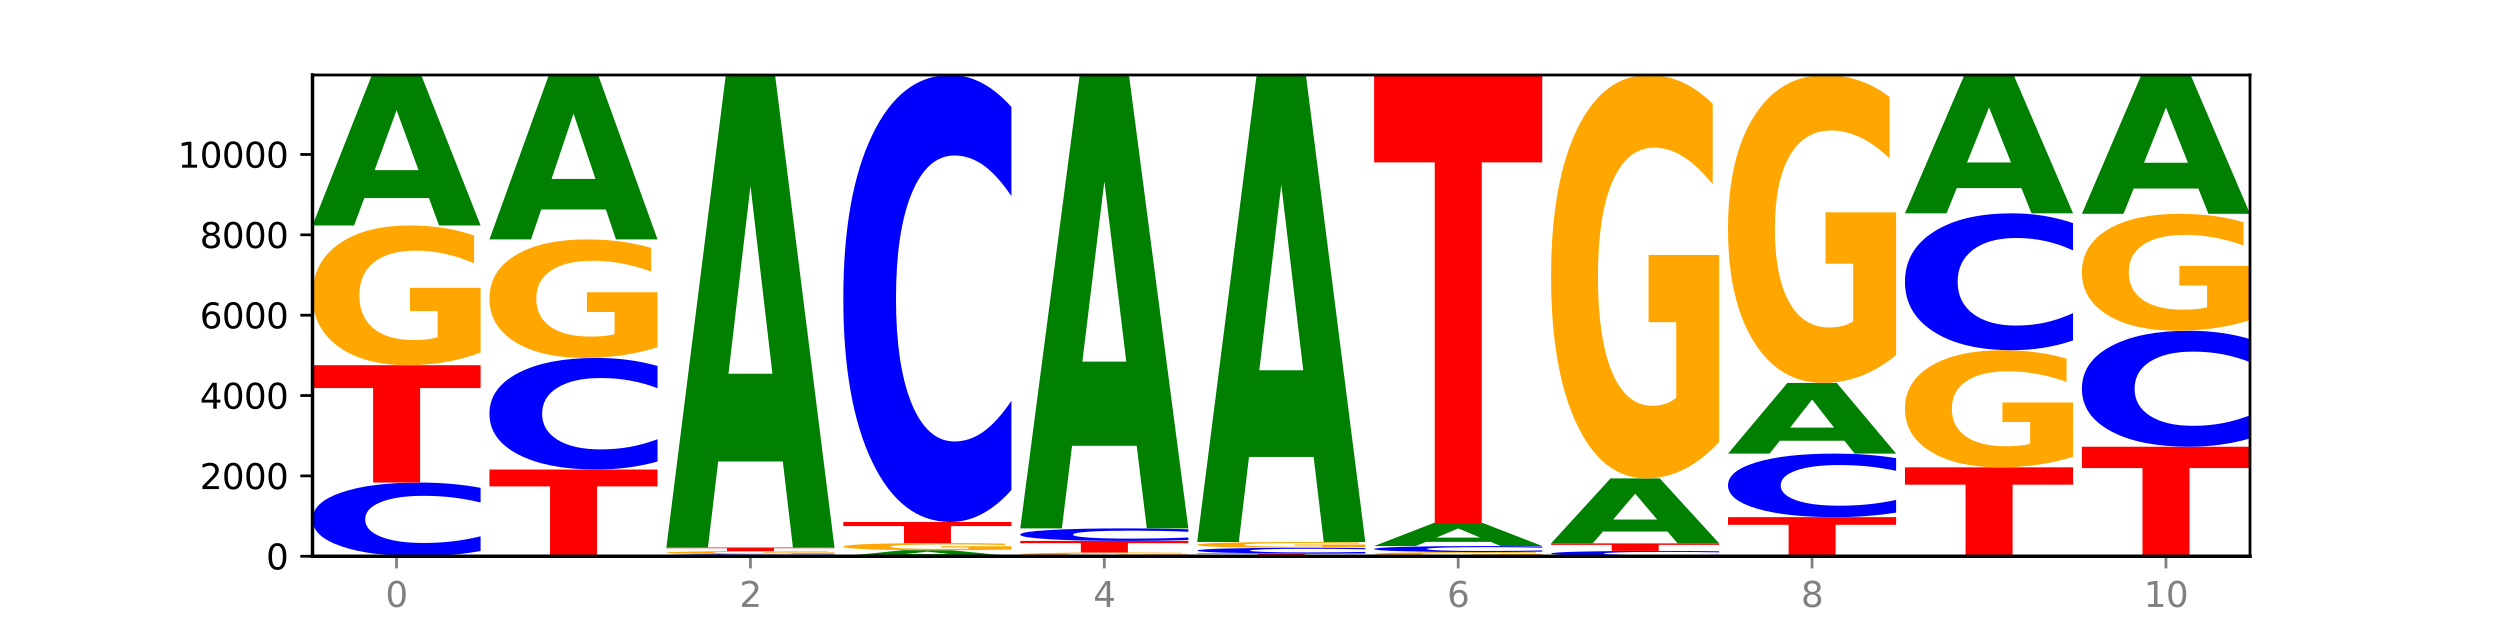
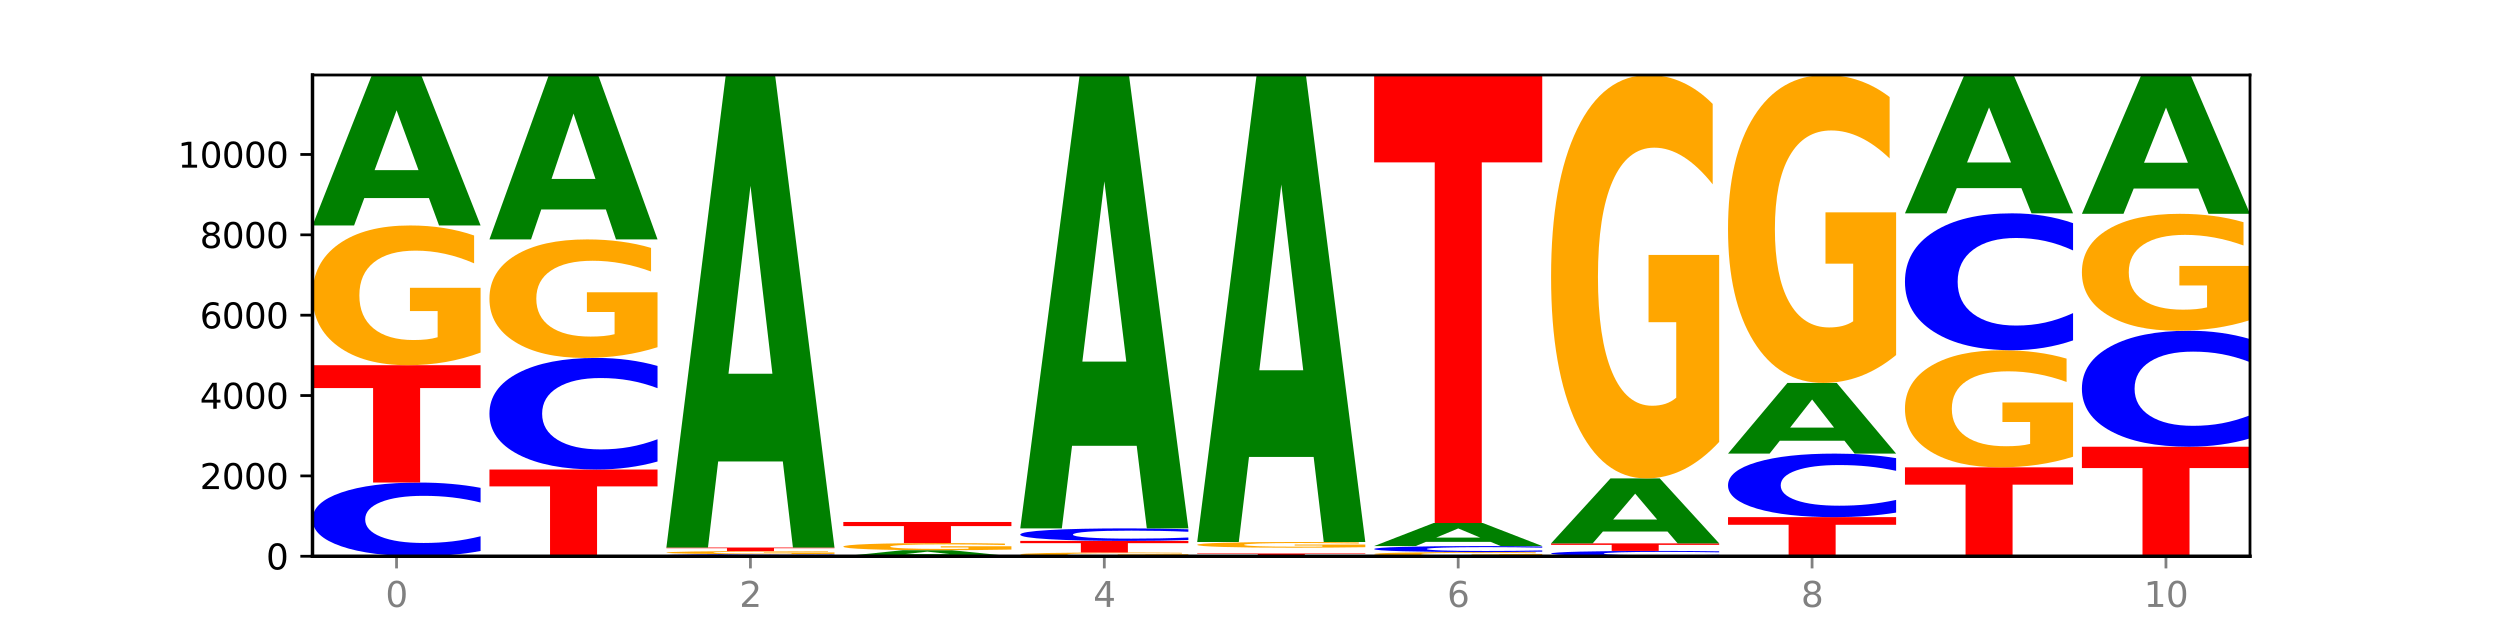
<svg xmlns="http://www.w3.org/2000/svg" xmlns:xlink="http://www.w3.org/1999/xlink" width="720pt" height="180pt" viewBox="0 0 720 180" version="1.1">
  <defs>
    <style type="text/css">*{stroke-linejoin: round; stroke-linecap: butt}</style>
  </defs>
  <g id="figure_1">
    <g id="patch_1">
      <path d="M 0 180  L 720 180  L 720 0  L 0 0  z " style="fill: #ffffff" />
    </g>
    <g id="axes_1">
      <g id="patch_2">
        <path d="M 90 160.2  L 648 160.2  L 648 21.6  L 90 21.6  z " style="fill: #ffffff" />
      </g>
      <g id="line2d_1">
        <path d="M 90 160.2  L 648 160.2  " clip-path="url(#pca4b7937a7)" style="fill: none; stroke: #000000; stroke-width: 0.5; stroke-linecap: square" />
      </g>
      <g id="patch_3">
        <path d="M 138.411 158.679  Q 134.361 159.433 129.983 159.814  Q 125.604 160.2 120.835 160.2  Q 106.613 160.2 98.306 157.342  Q 90 154.484 90 149.596  Q 90 144.69 98.306 141.837  Q 106.613 138.978 120.835 138.978  Q 125.604 138.978 129.983 139.364  Q 134.361 139.746 138.411 140.5  L 138.411 144.73  Q 134.325 143.73 130.361 143.266  Q 126.397 142.801 122.018 142.801  Q 114.163 142.801 109.662 144.611  Q 105.173 146.418 105.173 149.596  Q 105.173 152.761 109.662 154.571  Q 114.163 156.377 122.018 156.377  Q 126.397 156.377 130.361 155.913  Q 134.325 155.444 138.411 154.444  L 138.411 158.679  z " clip-path="url(#pca4b7937a7)" style="fill: #0000ff" />
      </g>
      <g id="patch_4">
        <path d="M 90 105.179  L 138.411 105.179  L 138.411 111.771  L 120.994 111.771  L 120.994 138.978  L 107.45 138.978  L 107.45 111.771  L 90 111.771  L 90 105.179  z " clip-path="url(#pca4b7937a7)" style="fill: #ff0000" />
      </g>
      <g id="patch_5">
        <path d="M 138.411 101.538  Q 133.529 103.358 128.277 104.273  Q 123.026 105.179 117.428 105.179  Q 104.777 105.179 97.389 99.759  Q 90 94.338 90 85.069  Q 90 75.692 97.519 70.313  Q 105.048 64.934 118.144 64.934  Q 123.189 64.934 127.811 65.666  Q 132.444 66.389 136.545 67.819  L 136.545 75.841  Q 132.313 74.004 128.126 73.098  Q 123.938 72.183 119.728 72.183  Q 111.938 72.183 107.717 75.525  Q 103.497 78.859 103.497 85.069  Q 103.497 91.221 107.566 94.579  Q 111.634 97.93 119.12 97.93  Q 121.16 97.93 122.907 97.738  Q 124.654 97.539 126.042 97.123  L 126.042 89.591  L 118.068 89.591  L 118.068 82.883  L 138.411 82.883  L 138.411 101.538  z " clip-path="url(#pca4b7937a7)" style="fill: #ffa600" />
      </g>
      <g id="patch_6">
        <path d="M 123.534 57.04  L 104.916 57.04  L 101.977 64.934  L 90 64.934  L 107.104 21.6  L 121.307 21.6  L 138.411 64.934  L 126.444 64.934  L 123.534 57.04  z M 107.886 48.997  L 120.535 48.997  L 114.22 31.76  L 107.886 48.997  z " clip-path="url(#pca4b7937a7)" style="fill: #008000" />
      </g>
      <g id="patch_7">
        <path d="M 140.959 135.218  L 189.37 135.218  L 189.37 140.09  L 171.953 140.09  L 171.953 160.2  L 158.409 160.2  L 158.409 140.09  L 140.959 140.09  L 140.959 135.218  z " clip-path="url(#pca4b7937a7)" style="fill: #ff0000" />
      </g>
      <g id="patch_8">
        <path d="M 189.37 132.914  Q 185.32 134.056 180.942 134.634  Q 176.563 135.218 171.794 135.218  Q 157.572 135.218 149.265 130.89  Q 140.959 126.562 140.959 119.161  Q 140.959 111.733 149.265 107.412  Q 157.572 103.084 171.794 103.084  Q 176.563 103.084 180.942 103.669  Q 185.32 104.246 189.37 105.388  L 189.37 111.793  Q 185.284 110.28 181.32 109.576  Q 177.356 108.873 172.977 108.873  Q 165.122 108.873 160.621 111.614  Q 156.132 114.349 156.132 119.161  Q 156.132 123.954 160.621 126.695  Q 165.122 129.43 172.977 129.43  Q 177.356 129.43 181.32 128.726  Q 185.284 128.016 189.37 126.502  L 189.37 132.914  z " clip-path="url(#pca4b7937a7)" style="fill: #0000ff" />
      </g>
      <g id="patch_9">
        <path d="M 189.37 99.996  Q 184.488 101.54 179.236 102.316  Q 173.985 103.084 168.387 103.084  Q 155.736 103.084 148.347 98.487  Q 140.959 93.89 140.959 86.028  Q 140.959 78.074 148.478 73.512  Q 156.007 68.949 169.103 68.949  Q 174.148 68.949 178.77 69.57  Q 183.403 70.183 187.504 71.396  L 187.504 78.201  Q 183.272 76.642 179.084 75.874  Q 174.896 75.098 170.687 75.098  Q 162.897 75.098 158.676 77.933  Q 154.456 80.76 154.456 86.028  Q 154.456 91.245 158.524 94.094  Q 162.593 96.936 170.079 96.936  Q 172.119 96.936 173.866 96.774  Q 175.613 96.604 177.001 96.252  L 177.001 89.863  L 169.027 89.863  L 169.027 84.173  L 189.37 84.173  L 189.37 99.996  z " clip-path="url(#pca4b7937a7)" style="fill: #ffa600" />
      </g>
      <g id="patch_10">
        <path d="M 174.493 60.324  L 155.875 60.324  L 152.935 68.949  L 140.959 68.949  L 158.063 21.6  L 172.266 21.6  L 189.37 68.949  L 177.403 68.949  L 174.493 60.324  z M 158.845 51.536  L 171.494 51.536  L 165.179 32.702  L 158.845 51.536  z " clip-path="url(#pca4b7937a7)" style="fill: #008000" />
      </g>
      <g id="patch_11">
        <path d="M 240.329 160.157  Q 236.279 160.178 231.9 160.189  Q 227.522 160.2 222.753 160.2  Q 208.53 160.2 200.224 160.119  Q 191.918 160.038 191.918 159.899  Q 191.918 159.76 200.224 159.679  Q 208.53 159.598 222.753 159.598  Q 227.522 159.598 231.9 159.609  Q 236.279 159.62 240.329 159.641  L 240.329 159.761  Q 236.243 159.733 232.279 159.72  Q 228.314 159.707 223.936 159.707  Q 216.081 159.707 211.58 159.758  Q 207.091 159.809 207.091 159.899  Q 207.091 159.989 211.58 160.04  Q 216.081 160.092 223.936 160.092  Q 228.314 160.092 232.279 160.078  Q 236.243 160.065 240.329 160.037  L 240.329 160.157  z " clip-path="url(#pca4b7937a7)" style="fill: #0000ff" />
      </g>
      <g id="patch_12">
        <path d="M 240.329 159.519  Q 235.446 159.559 230.195 159.578  Q 224.944 159.598 219.346 159.598  Q 206.695 159.598 199.306 159.48  Q 191.918 159.361 191.918 159.159  Q 191.918 158.954 199.437 158.836  Q 206.966 158.719 220.062 158.719  Q 225.107 158.719 229.729 158.735  Q 234.361 158.751 238.463 158.782  L 238.463 158.957  Q 234.231 158.917 230.043 158.897  Q 225.855 158.877 221.646 158.877  Q 213.856 158.877 209.635 158.95  Q 205.415 159.023 205.415 159.159  Q 205.415 159.293 209.483 159.367  Q 213.552 159.44 221.038 159.44  Q 223.078 159.44 224.825 159.436  Q 226.571 159.431 227.96 159.422  L 227.96 159.258  L 219.986 159.258  L 219.986 159.111  L 240.329 159.111  L 240.329 159.519  z " clip-path="url(#pca4b7937a7)" style="fill: #ffa600" />
      </g>
      <g id="patch_13">
        <path d="M 191.918 157.689  L 240.329 157.689  L 240.329 157.89  L 222.912 157.89  L 222.912 158.719  L 209.368 158.719  L 209.368 157.89  L 191.918 157.89  L 191.918 157.689  z " clip-path="url(#pca4b7937a7)" style="fill: #ff0000" />
      </g>
      <g id="patch_14">
        <path d="M 225.452 132.898  L 206.834 132.898  L 203.894 157.689  L 191.918 157.689  L 209.021 21.6  L 223.225 21.6  L 240.329 157.689  L 228.362 157.689  L 225.452 132.898  z M 209.803 107.64  L 222.453 107.64  L 216.138 53.508  L 209.803 107.64  z " clip-path="url(#pca4b7937a7)" style="fill: #008000" />
      </g>
      <g id="patch_15">
        <path d="M 276.411 159.884  L 257.793 159.884  L 254.853 160.2  L 242.877 160.2  L 259.98 158.464  L 274.184 158.464  L 291.288 160.2  L 279.321 160.2  L 276.411 159.884  z M 260.762 159.562  L 273.412 159.562  L 267.097 158.871  L 260.762 159.562  z " clip-path="url(#pca4b7937a7)" style="fill: #008000" />
      </g>
      <g id="patch_16">
        <path d="M 291.288 158.278  Q 286.405 158.371 281.154 158.418  Q 275.903 158.464 270.305 158.464  Q 257.654 158.464 250.265 158.187  Q 242.877 157.91 242.877 157.435  Q 242.877 156.955 250.395 156.68  Q 257.925 156.405 271.021 156.405  Q 276.066 156.405 280.688 156.442  Q 285.32 156.479 289.422 156.552  L 289.422 156.963  Q 285.19 156.869 281.002 156.822  Q 276.814 156.776 272.605 156.776  Q 264.815 156.776 260.594 156.947  Q 256.374 157.117 256.374 157.435  Q 256.374 157.75 260.442 157.922  Q 264.511 158.093 271.997 158.093  Q 274.037 158.093 275.784 158.084  Q 277.53 158.073 278.919 158.052  L 278.919 157.667  L 270.945 157.667  L 270.945 157.323  L 291.288 157.323  L 291.288 158.278  z " clip-path="url(#pca4b7937a7)" style="fill: #ffa600" />
      </g>
      <g id="patch_17">
        <path d="M 242.877 150.33  L 291.288 150.33  L 291.288 151.515  L 273.871 151.515  L 273.871 156.405  L 260.327 156.405  L 260.327 151.515  L 242.877 151.515  L 242.877 150.33  z " clip-path="url(#pca4b7937a7)" style="fill: #ff0000" />
      </g>
      <g id="patch_18">
-         <path d="M 291.288 141.102  Q 287.238 145.676 282.859 147.99  Q 278.481 150.33 273.711 150.33  Q 259.489 150.33 251.183 132.992  Q 242.877 115.654 242.877 86.005  Q 242.877 56.249 251.183 38.938  Q 259.489 21.6 273.711 21.6  Q 278.481 21.6 282.859 23.94  Q 287.238 26.254 291.288 30.827  L 291.288 56.488  Q 287.202 50.425 283.237 47.607  Q 279.273 44.788 274.895 44.788  Q 267.04 44.788 262.539 55.77  Q 258.05 66.726 258.05 86.005  Q 258.05 105.204 262.539 116.186  Q 267.04 127.142 274.895 127.142  Q 279.273 127.142 283.237 124.323  Q 287.202 121.478 291.288 115.415  L 291.288 141.102  z " clip-path="url(#pca4b7937a7)" style="fill: #0000ff" />
-       </g>
+         </g>
      <g id="patch_19">
        <path d="M 342.247 160.103  Q 337.364 160.151 332.113 160.176  Q 326.862 160.2 321.263 160.2  Q 308.613 160.2 301.224 160.055  Q 293.836 159.91 293.836 159.662  Q 293.836 159.412 301.354 159.268  Q 308.884 159.124 321.98 159.124  Q 327.025 159.124 331.647 159.143  Q 336.279 159.163 340.38 159.201  L 340.38 159.416  Q 336.149 159.366 331.961 159.342  Q 327.773 159.318 323.564 159.318  Q 315.774 159.318 311.553 159.407  Q 307.333 159.496 307.333 159.662  Q 307.333 159.827 311.401 159.917  Q 315.47 160.006 322.956 160.006  Q 324.996 160.006 326.742 160.001  Q 328.489 159.996 329.878 159.985  L 329.878 159.783  L 321.904 159.783  L 321.904 159.604  L 342.247 159.604  L 342.247 160.103  z " clip-path="url(#pca4b7937a7)" style="fill: #ffa600" />
      </g>
      <g id="patch_20">
        <path d="M 293.836 155.78  L 342.247 155.78  L 342.247 156.432  L 324.83 156.432  L 324.83 159.124  L 311.286 159.124  L 311.286 156.432  L 293.836 156.432  L 293.836 155.78  z " clip-path="url(#pca4b7937a7)" style="fill: #ff0000" />
      </g>
      <g id="patch_21">
        <path d="M 342.247 155.521  Q 338.197 155.649 333.818 155.714  Q 329.439 155.78 324.67 155.78  Q 310.448 155.78 302.142 155.294  Q 293.836 154.807 293.836 153.976  Q 293.836 153.141 302.142 152.656  Q 310.448 152.17 324.67 152.17  Q 329.439 152.17 333.818 152.235  Q 338.197 152.3 342.247 152.428  L 342.247 153.148  Q 338.16 152.978 334.196 152.899  Q 330.232 152.82 325.853 152.82  Q 317.998 152.82 313.498 153.128  Q 309.009 153.435 309.009 153.976  Q 309.009 154.514 313.498 154.822  Q 317.998 155.129 325.853 155.129  Q 330.232 155.129 334.196 155.05  Q 338.16 154.971 342.247 154.801  L 342.247 155.521  z " clip-path="url(#pca4b7937a7)" style="fill: #0000ff" />
      </g>
      <g id="patch_22">
        <path d="M 327.37 128.384  L 308.752 128.384  L 305.812 152.17  L 293.836 152.17  L 310.939 21.6  L 325.143 21.6  L 342.247 152.17  L 330.28 152.17  L 327.37 128.384  z M 311.721 104.15  L 324.371 104.15  L 318.056 52.214  L 311.721 104.15  z " clip-path="url(#pca4b7937a7)" style="fill: #008000" />
      </g>
      <g id="patch_23">
        <path d="M 344.795 159.402  L 393.205 159.402  L 393.205 159.557  L 375.789 159.557  L 375.789 160.2  L 362.245 160.2  L 362.245 159.557  L 344.795 159.557  L 344.795 159.402  z " clip-path="url(#pca4b7937a7)" style="fill: #ff0000" />
      </g>
      <g id="patch_24">
-         <path d="M 393.205 159.283  Q 389.156 159.342 384.777 159.372  Q 380.398 159.402 375.629 159.402  Q 361.407 159.402 353.101 159.179  Q 344.795 158.956 344.795 158.575  Q 344.795 158.192 353.101 157.97  Q 361.407 157.747 375.629 157.747  Q 380.398 157.747 384.777 157.777  Q 389.156 157.807 393.205 157.866  L 393.205 158.195  Q 389.119 158.117 385.155 158.081  Q 381.191 158.045 376.812 158.045  Q 368.957 158.045 364.457 158.186  Q 359.968 158.327 359.968 158.575  Q 359.968 158.822 364.457 158.963  Q 368.957 159.104 376.812 159.104  Q 381.191 159.104 385.155 159.067  Q 389.119 159.031 393.205 158.953  L 393.205 159.283  z " clip-path="url(#pca4b7937a7)" style="fill: #0000ff" />
-       </g>
+         </g>
      <g id="patch_25">
        <path d="M 393.205 157.597  Q 388.323 157.672 383.072 157.71  Q 377.821 157.747 372.222 157.747  Q 359.572 157.747 352.183 157.524  Q 344.795 157.301 344.795 156.92  Q 344.795 156.535 352.313 156.313  Q 359.843 156.092 372.938 156.092  Q 377.983 156.092 382.605 156.122  Q 387.238 156.152 391.339 156.211  L 391.339 156.541  Q 387.108 156.465 382.92 156.428  Q 378.732 156.39 374.522 156.39  Q 366.732 156.39 362.512 156.528  Q 358.291 156.665 358.291 156.92  Q 358.291 157.173 362.36 157.311  Q 366.429 157.449 373.915 157.449  Q 375.955 157.449 377.701 157.441  Q 379.448 157.433 380.837 157.416  L 380.837 157.106  L 372.862 157.106  L 372.862 156.83  L 393.205 156.83  L 393.205 157.597  z " clip-path="url(#pca4b7937a7)" style="fill: #ffa600" />
      </g>
      <g id="patch_26">
        <path d="M 378.329 131.592  L 359.711 131.592  L 356.771 156.092  L 344.795 156.092  L 361.898 21.6  L 376.102 21.6  L 393.205 156.092  L 381.239 156.092  L 378.329 131.592  z M 362.68 106.63  L 375.33 106.63  L 369.015 53.133  L 362.68 106.63  z " clip-path="url(#pca4b7937a7)" style="fill: #008000" />
      </g>
      <g id="patch_27">
        <path d="M 444.164 160.091  Q 439.282 160.146 434.031 160.173  Q 428.78 160.2 423.181 160.2  Q 410.531 160.2 403.142 160.038  Q 395.753 159.876 395.753 159.599  Q 395.753 159.318 403.272 159.157  Q 410.802 158.997 423.897 158.997  Q 428.942 158.997 433.564 159.018  Q 438.197 159.04 442.298 159.083  L 442.298 159.323  Q 438.067 159.268 433.879 159.241  Q 429.691 159.213 425.481 159.213  Q 417.691 159.213 413.471 159.313  Q 409.25 159.413 409.25 159.599  Q 409.25 159.783 413.319 159.883  Q 417.388 159.983 424.874 159.983  Q 426.914 159.983 428.66 159.978  Q 430.407 159.972 431.796 159.959  L 431.796 159.734  L 423.821 159.734  L 423.821 159.533  L 444.164 159.533  L 444.164 160.091  z " clip-path="url(#pca4b7937a7)" style="fill: #ffa600" />
      </g>
      <g id="patch_28">
        <path d="M 444.164 158.872  Q 440.115 158.934 435.736 158.965  Q 431.357 158.997 426.588 158.997  Q 412.366 158.997 404.06 158.763  Q 395.753 158.529 395.753 158.129  Q 395.753 157.728 404.06 157.495  Q 412.366 157.261 426.588 157.261  Q 431.357 157.261 435.736 157.292  Q 440.115 157.324 444.164 157.385  L 444.164 157.731  Q 440.078 157.65 436.114 157.612  Q 432.15 157.574 427.771 157.574  Q 419.916 157.574 415.415 157.722  Q 410.927 157.869 410.927 158.129  Q 410.927 158.388 415.415 158.536  Q 419.916 158.684 427.771 158.684  Q 432.15 158.684 436.114 158.646  Q 440.078 158.608 444.164 158.526  L 444.164 158.872  z " clip-path="url(#pca4b7937a7)" style="fill: #0000ff" />
      </g>
      <g id="patch_29">
        <path d="M 429.288 156.053  L 410.67 156.053  L 407.73 157.261  L 395.753 157.261  L 412.857 150.631  L 427.061 150.631  L 444.164 157.261  L 432.198 157.261  L 429.288 156.053  z M 413.639 154.823  L 426.289 154.823  L 419.974 152.185  L 413.639 154.823  z " clip-path="url(#pca4b7937a7)" style="fill: #008000" />
      </g>
      <g id="patch_30">
        <path d="M 395.753 21.6  L 444.164 21.6  L 444.164 46.765  L 426.748 46.765  L 426.748 150.631  L 413.204 150.631  L 413.204 46.765  L 395.753 46.765  L 395.753 21.6  z " clip-path="url(#pca4b7937a7)" style="fill: #ff0000" />
      </g>
      <g id="patch_31">
        <path d="M 495.123 160.09  Q 491.074 160.144 486.695 160.172  Q 482.316 160.2 477.547 160.2  Q 463.325 160.2 455.019 159.993  Q 446.712 159.785 446.712 159.431  Q 446.712 159.075 455.019 158.868  Q 463.325 158.661 477.547 158.661  Q 482.316 158.661 486.695 158.689  Q 491.074 158.717 495.123 158.771  L 495.123 159.078  Q 491.037 159.006 487.073 158.972  Q 483.109 158.938 478.73 158.938  Q 470.875 158.938 466.374 159.07  Q 461.886 159.201 461.886 159.431  Q 461.886 159.661 466.374 159.792  Q 470.875 159.923 478.73 159.923  Q 483.109 159.923 487.073 159.889  Q 491.037 159.855 495.123 159.783  L 495.123 160.09  z " clip-path="url(#pca4b7937a7)" style="fill: #0000ff" />
      </g>
      <g id="patch_32">
        <path d="M 446.712 156.497  L 495.123 156.497  L 495.123 156.919  L 477.707 156.919  L 477.707 158.661  L 464.163 158.661  L 464.163 156.919  L 446.712 156.919  L 446.712 156.497  z " clip-path="url(#pca4b7937a7)" style="fill: #ff0000" />
      </g>
      <g id="patch_33">
        <path d="M 480.247 153.089  L 461.629 153.089  L 458.689 156.497  L 446.712 156.497  L 463.816 137.787  L 478.02 137.787  L 495.123 156.497  L 483.157 156.497  L 480.247 153.089  z M 464.598 149.616  L 477.248 149.616  L 470.933 142.173  L 464.598 149.616  z " clip-path="url(#pca4b7937a7)" style="fill: #008000" />
      </g>
      <g id="patch_34">
        <path d="M 495.123 127.274  Q 490.241 132.53 484.99 135.171  Q 479.739 137.787 474.14 137.787  Q 461.489 137.787 454.101 122.138  Q 446.712 106.49 446.712 79.729  Q 446.712 52.657 454.231 37.128  Q 461.761 21.6 474.856 21.6  Q 479.901 21.6 484.523 23.712  Q 489.156 25.8 493.257 29.928  L 493.257 53.089  Q 489.026 47.785 484.838 45.169  Q 480.65 42.528 476.44 42.528  Q 468.65 42.528 464.43 52.177  Q 460.209 61.801 460.209 79.729  Q 460.209 97.49 464.278 107.186  Q 468.346 116.858 475.833 116.858  Q 477.872 116.858 479.619 116.306  Q 481.366 115.73 482.755 114.53  L 482.755 92.786  L 474.78 92.786  L 474.78 73.417  L 495.123 73.417  L 495.123 127.274  z " clip-path="url(#pca4b7937a7)" style="fill: #ffa600" />
      </g>
      <g id="patch_35">
        <path d="M 497.671 148.941  L 546.082 148.941  L 546.082 151.137  L 528.666 151.137  L 528.666 160.2  L 515.122 160.2  L 515.122 151.137  L 497.671 151.137  L 497.671 148.941  z " clip-path="url(#pca4b7937a7)" style="fill: #ff0000" />
      </g>
      <g id="patch_36">
        <path d="M 546.082 147.629  Q 542.033 148.279 537.654 148.608  Q 533.275 148.941 528.506 148.941  Q 514.284 148.941 505.978 146.476  Q 497.671 144.01 497.671 139.794  Q 497.671 135.563 505.978 133.101  Q 514.284 130.636 528.506 130.636  Q 533.275 130.636 537.654 130.968  Q 542.033 131.297 546.082 131.948  L 546.082 135.597  Q 541.996 134.735 538.032 134.334  Q 534.068 133.933 529.689 133.933  Q 521.834 133.933 517.333 135.495  Q 512.845 137.053 512.845 139.794  Q 512.845 142.524 517.333 144.086  Q 521.834 145.644 529.689 145.644  Q 534.068 145.644 538.032 145.243  Q 541.996 144.838 546.082 143.976  L 546.082 147.629  z " clip-path="url(#pca4b7937a7)" style="fill: #0000ff" />
      </g>
      <g id="patch_37">
        <path d="M 531.206 126.928  L 512.587 126.928  L 509.648 130.636  L 497.671 130.636  L 514.775 110.282  L 528.979 110.282  L 546.082 130.636  L 534.116 130.636  L 531.206 126.928  z M 515.557 123.15  L 528.206 123.15  L 521.892 115.054  L 515.557 123.15  z " clip-path="url(#pca4b7937a7)" style="fill: #008000" />
      </g>
      <g id="patch_38">
        <path d="M 546.082 102.258  Q 541.2 106.27 535.949 108.285  Q 530.697 110.282 525.099 110.282  Q 512.448 110.282 505.06 98.338  Q 497.671 86.394 497.671 65.968  Q 497.671 45.305 505.19 33.452  Q 512.72 21.6 525.815 21.6  Q 530.86 21.6 535.482 23.212  Q 540.115 24.806 544.216 27.957  L 544.216 45.634  Q 539.985 41.586 535.797 39.589  Q 531.609 37.574 527.399 37.574  Q 519.609 37.574 515.389 44.938  Q 511.168 52.284 511.168 65.968  Q 511.168 79.524 515.237 86.925  Q 519.305 94.308 526.792 94.308  Q 528.831 94.308 530.578 93.886  Q 532.325 93.447 533.714 92.531  L 533.714 75.934  L 525.739 75.934  L 525.739 61.151  L 546.082 61.151  L 546.082 102.258  z " clip-path="url(#pca4b7937a7)" style="fill: #ffa600" />
      </g>
      <g id="patch_39">
        <path d="M 548.63 134.593  L 597.041 134.593  L 597.041 139.587  L 579.624 139.587  L 579.624 160.2  L 566.081 160.2  L 566.081 139.587  L 548.63 139.587  L 548.63 134.593  z " clip-path="url(#pca4b7937a7)" style="fill: #ff0000" />
      </g>
      <g id="patch_40">
        <path d="M 597.041 131.541  Q 592.159 133.067 586.908 133.833  Q 581.656 134.593 576.058 134.593  Q 563.407 134.593 556.019 130.05  Q 548.63 125.507 548.63 117.738  Q 548.63 109.879 556.149 105.371  Q 563.679 100.863 576.774 100.863  Q 581.819 100.863 586.441 101.476  Q 591.074 102.082 595.175 103.281  L 595.175 110.004  Q 590.944 108.464 586.756 107.705  Q 582.568 106.939 578.358 106.939  Q 570.568 106.939 566.348 109.74  Q 562.127 112.534 562.127 117.738  Q 562.127 122.894 566.196 125.709  Q 570.264 128.517 577.75 128.517  Q 579.79 128.517 581.537 128.357  Q 583.284 128.19 584.673 127.841  L 584.673 121.529  L 576.698 121.529  L 576.698 115.906  L 597.041 115.906  L 597.041 131.541  z " clip-path="url(#pca4b7937a7)" style="fill: #ffa600" />
      </g>
      <g id="patch_41">
        <path d="M 597.041 98.037  Q 592.992 99.438 588.613 100.146  Q 584.234 100.863 579.465 100.863  Q 565.243 100.863 556.936 95.553  Q 548.63 90.244 548.63 81.163  Q 548.63 72.051 556.936 66.749  Q 565.243 61.44 579.465 61.44  Q 584.234 61.44 588.613 62.156  Q 592.992 62.865 597.041 64.266  L 597.041 72.124  Q 592.955 70.267 588.991 69.404  Q 585.027 68.541 580.648 68.541  Q 572.793 68.541 568.292 71.904  Q 563.804 75.259 563.804 81.163  Q 563.804 87.043 568.292 90.406  Q 572.793 93.762 580.648 93.762  Q 585.027 93.762 588.991 92.898  Q 592.955 92.027 597.041 90.17  L 597.041 98.037  z " clip-path="url(#pca4b7937a7)" style="fill: #0000ff" />
      </g>
      <g id="patch_42">
        <path d="M 582.164 54.182  L 563.546 54.182  L 560.607 61.44  L 548.63 61.44  L 565.734 21.6  L 579.937 21.6  L 597.041 61.44  L 585.074 61.44  L 582.164 54.182  z M 566.516 46.788  L 579.165 46.788  L 572.85 30.941  L 566.516 46.788  z " clip-path="url(#pca4b7937a7)" style="fill: #008000" />
      </g>
      <g id="patch_43">
        <path d="M 599.589 128.657  L 648 128.657  L 648 134.809  L 630.583 134.809  L 630.583 160.2  L 617.04 160.2  L 617.04 134.809  L 599.589 134.809  L 599.589 128.657  z " clip-path="url(#pca4b7937a7)" style="fill: #ff0000" />
      </g>
      <g id="patch_44">
        <path d="M 648 126.262  Q 643.951 127.449 639.572 128.05  Q 635.193 128.657 630.424 128.657  Q 616.202 128.657 607.895 124.158  Q 599.589 119.658 599.589 111.964  Q 599.589 104.242 607.895 99.75  Q 616.202 95.251 630.424 95.251  Q 635.193 95.251 639.572 95.858  Q 643.951 96.458 648 97.645  L 648 104.304  Q 643.914 102.731 639.95 102  Q 635.986 101.268 631.607 101.268  Q 623.752 101.268 619.251 104.118  Q 614.762 106.961 614.762 111.964  Q 614.762 116.946 619.251 119.796  Q 623.752 122.639 631.607 122.639  Q 635.986 122.639 639.95 121.908  Q 643.914 121.17 648 119.596  L 648 126.262  z " clip-path="url(#pca4b7937a7)" style="fill: #0000ff" />
      </g>
      <g id="patch_45">
        <path d="M 648 92.204  Q 643.118 93.727 637.866 94.493  Q 632.615 95.251 627.017 95.251  Q 614.366 95.251 606.978 90.716  Q 599.589 86.181 599.589 78.425  Q 599.589 70.579 607.108 66.079  Q 614.637 61.579 627.733 61.579  Q 632.778 61.579 637.4 62.191  Q 642.033 62.796 646.134 63.992  L 646.134 70.704  Q 641.903 69.167 637.715 68.409  Q 633.527 67.644 629.317 67.644  Q 621.527 67.644 617.306 70.44  Q 613.086 73.229 613.086 78.425  Q 613.086 83.572 617.155 86.382  Q 621.223 89.185 628.709 89.185  Q 630.749 89.185 632.496 89.025  Q 634.243 88.859 635.631 88.511  L 635.631 82.209  L 627.657 82.209  L 627.657 76.596  L 648 76.596  L 648 92.204  z " clip-path="url(#pca4b7937a7)" style="fill: #ffa600" />
      </g>
      <g id="patch_46">
        <path d="M 633.123 54.296  L 614.505 54.296  L 611.566 61.579  L 599.589 61.579  L 616.693 21.6  L 630.896 21.6  L 648 61.579  L 636.033 61.579  L 633.123 54.296  z M 617.475 46.876  L 630.124 46.876  L 623.809 30.973  L 617.475 46.876  z " clip-path="url(#pca4b7937a7)" style="fill: #008000" />
      </g>
      <g id="matplotlib.axis_1">
        <g id="xtick_1">
          <g id="line2d_2">
            <defs>
              <path id="m9d259b0582" d="M 0 0  L 0 3.5  " style="stroke: #808080; stroke-width: 0.8" />
            </defs>
            <g>
              <use xlink:href="#m9d259b0582" x="114.205" y="160.2" style="fill: #808080; stroke: #808080; stroke-width: 0.8" />
            </g>
          </g>
          <g id="text_1">
            <g style="fill: #808080" transform="translate(111.024 174.798) scale(0.1 -0.1)">
              <defs>
                <path id="DejaVuSans-30" d="M 2034 4250  Q 1547 4250 1301 3770  Q 1056 3291 1056 2328  Q 1056 1369 1301 889  Q 1547 409 2034 409  Q 2525 409 2770 889  Q 3016 1369 3016 2328  Q 3016 3291 2770 3770  Q 2525 4250 2034 4250  z M 2034 4750  Q 2819 4750 3233 4129  Q 3647 3509 3647 2328  Q 3647 1150 3233 529  Q 2819 -91 2034 -91  Q 1250 -91 836 529  Q 422 1150 422 2328  Q 422 3509 836 4129  Q 1250 4750 2034 4750  z " transform="scale(0.016)" />
              </defs>
              <use xlink:href="#DejaVuSans-30" />
            </g>
          </g>
        </g>
        <g id="xtick_2">
          <g id="line2d_3">
            <g>
              <use xlink:href="#m9d259b0582" x="216.123" y="160.2" style="fill: #808080; stroke: #808080; stroke-width: 0.8" />
            </g>
          </g>
          <g id="text_2">
            <g style="fill: #808080" transform="translate(212.942 174.798) scale(0.1 -0.1)">
              <defs>
                <path id="DejaVuSans-32" d="M 1228 531  L 3431 531  L 3431 0  L 469 0  L 469 531  Q 828 903 1448 1529  Q 2069 2156 2228 2338  Q 2531 2678 2651 2914  Q 2772 3150 2772 3378  Q 2772 3750 2511 3984  Q 2250 4219 1831 4219  Q 1534 4219 1204 4116  Q 875 4013 500 3803  L 500 4441  Q 881 4594 1212 4672  Q 1544 4750 1819 4750  Q 2544 4750 2975 4387  Q 3406 4025 3406 3419  Q 3406 3131 3298 2873  Q 3191 2616 2906 2266  Q 2828 2175 2409 1742  Q 1991 1309 1228 531  z " transform="scale(0.016)" />
              </defs>
              <use xlink:href="#DejaVuSans-32" />
            </g>
          </g>
        </g>
        <g id="xtick_3">
          <g id="line2d_4">
            <g>
              <use xlink:href="#m9d259b0582" x="318.041" y="160.2" style="fill: #808080; stroke: #808080; stroke-width: 0.8" />
            </g>
          </g>
          <g id="text_3">
            <g style="fill: #808080" transform="translate(314.86 174.798) scale(0.1 -0.1)">
              <defs>
                <path id="DejaVuSans-34" d="M 2419 4116  L 825 1625  L 2419 1625  L 2419 4116  z M 2253 4666  L 3047 4666  L 3047 1625  L 3713 1625  L 3713 1100  L 3047 1100  L 3047 0  L 2419 0  L 2419 1100  L 313 1100  L 313 1709  L 2253 4666  z " transform="scale(0.016)" />
              </defs>
              <use xlink:href="#DejaVuSans-34" />
            </g>
          </g>
        </g>
        <g id="xtick_4">
          <g id="line2d_5">
            <g>
              <use xlink:href="#m9d259b0582" x="419.959" y="160.2" style="fill: #808080; stroke: #808080; stroke-width: 0.8" />
            </g>
          </g>
          <g id="text_4">
            <g style="fill: #808080" transform="translate(416.778 174.798) scale(0.1 -0.1)">
              <defs>
                <path id="DejaVuSans-36" d="M 2113 2584  Q 1688 2584 1439 2293  Q 1191 2003 1191 1497  Q 1191 994 1439 701  Q 1688 409 2113 409  Q 2538 409 2786 701  Q 3034 994 3034 1497  Q 3034 2003 2786 2293  Q 2538 2584 2113 2584  z M 3366 4563  L 3366 3988  Q 3128 4100 2886 4159  Q 2644 4219 2406 4219  Q 1781 4219 1451 3797  Q 1122 3375 1075 2522  Q 1259 2794 1537 2939  Q 1816 3084 2150 3084  Q 2853 3084 3261 2657  Q 3669 2231 3669 1497  Q 3669 778 3244 343  Q 2819 -91 2113 -91  Q 1303 -91 875 529  Q 447 1150 447 2328  Q 447 3434 972 4092  Q 1497 4750 2381 4750  Q 2619 4750 2861 4703  Q 3103 4656 3366 4563  z " transform="scale(0.016)" />
              </defs>
              <use xlink:href="#DejaVuSans-36" />
            </g>
          </g>
        </g>
        <g id="xtick_5">
          <g id="line2d_6">
            <g>
              <use xlink:href="#m9d259b0582" x="521.877" y="160.2" style="fill: #808080; stroke: #808080; stroke-width: 0.8" />
            </g>
          </g>
          <g id="text_5">
            <g style="fill: #808080" transform="translate(518.695 174.798) scale(0.1 -0.1)">
              <defs>
                <path id="DejaVuSans-38" d="M 2034 2216  Q 1584 2216 1326 1975  Q 1069 1734 1069 1313  Q 1069 891 1326 650  Q 1584 409 2034 409  Q 2484 409 2743 651  Q 3003 894 3003 1313  Q 3003 1734 2745 1975  Q 2488 2216 2034 2216  z M 1403 2484  Q 997 2584 770 2862  Q 544 3141 544 3541  Q 544 4100 942 4425  Q 1341 4750 2034 4750  Q 2731 4750 3128 4425  Q 3525 4100 3525 3541  Q 3525 3141 3298 2862  Q 3072 2584 2669 2484  Q 3125 2378 3379 2068  Q 3634 1759 3634 1313  Q 3634 634 3220 271  Q 2806 -91 2034 -91  Q 1263 -91 848 271  Q 434 634 434 1313  Q 434 1759 690 2068  Q 947 2378 1403 2484  z M 1172 3481  Q 1172 3119 1398 2916  Q 1625 2713 2034 2713  Q 2441 2713 2670 2916  Q 2900 3119 2900 3481  Q 2900 3844 2670 4047  Q 2441 4250 2034 4250  Q 1625 4250 1398 4047  Q 1172 3844 1172 3481  z " transform="scale(0.016)" />
              </defs>
              <use xlink:href="#DejaVuSans-38" />
            </g>
          </g>
        </g>
        <g id="xtick_6">
          <g id="line2d_7">
            <g>
              <use xlink:href="#m9d259b0582" x="623.795" y="160.2" style="fill: #808080; stroke: #808080; stroke-width: 0.8" />
            </g>
          </g>
          <g id="text_6">
            <g style="fill: #808080" transform="translate(617.432 174.798) scale(0.1 -0.1)">
              <defs>
                <path id="DejaVuSans-31" d="M 794 531  L 1825 531  L 1825 4091  L 703 3866  L 703 4441  L 1819 4666  L 2450 4666  L 2450 531  L 3481 531  L 3481 0  L 794 0  L 794 531  z " transform="scale(0.016)" />
              </defs>
              <use xlink:href="#DejaVuSans-31" />
              <use xlink:href="#DejaVuSans-30" x="63.623" />
            </g>
          </g>
        </g>
      </g>
      <g id="matplotlib.axis_2">
        <g id="ytick_1">
          <g id="line2d_8">
            <defs>
              <path id="m1fe48f3ffc" d="M 0 0  L -3.5 0  " style="stroke: #000000; stroke-width: 0.8" />
            </defs>
            <g>
              <use xlink:href="#m1fe48f3ffc" x="90" y="160.2" style="stroke: #000000; stroke-width: 0.8" />
            </g>
          </g>
          <g id="text_7">
            <g transform="translate(76.638 163.999) scale(0.1 -0.1)">
              <use xlink:href="#DejaVuSans-30" />
            </g>
          </g>
        </g>
        <g id="ytick_2">
          <g id="line2d_9">
            <g>
              <use xlink:href="#m1fe48f3ffc" x="90" y="137.058" style="stroke: #000000; stroke-width: 0.8" />
            </g>
          </g>
          <g id="text_8">
            <g transform="translate(57.55 140.857) scale(0.1 -0.1)">
              <use xlink:href="#DejaVuSans-32" />
              <use xlink:href="#DejaVuSans-30" x="63.623" />
              <use xlink:href="#DejaVuSans-30" x="127.246" />
              <use xlink:href="#DejaVuSans-30" x="190.869" />
            </g>
          </g>
        </g>
        <g id="ytick_3">
          <g id="line2d_10">
            <g>
              <use xlink:href="#m1fe48f3ffc" x="90" y="113.915" style="stroke: #000000; stroke-width: 0.8" />
            </g>
          </g>
          <g id="text_9">
            <g transform="translate(57.55 117.714) scale(0.1 -0.1)">
              <use xlink:href="#DejaVuSans-34" />
              <use xlink:href="#DejaVuSans-30" x="63.623" />
              <use xlink:href="#DejaVuSans-30" x="127.246" />
              <use xlink:href="#DejaVuSans-30" x="190.869" />
            </g>
          </g>
        </g>
        <g id="ytick_4">
          <g id="line2d_11">
            <g>
              <use xlink:href="#m1fe48f3ffc" x="90" y="90.773" style="stroke: #000000; stroke-width: 0.8" />
            </g>
          </g>
          <g id="text_10">
            <g transform="translate(57.55 94.572) scale(0.1 -0.1)">
              <use xlink:href="#DejaVuSans-36" />
              <use xlink:href="#DejaVuSans-30" x="63.623" />
              <use xlink:href="#DejaVuSans-30" x="127.246" />
              <use xlink:href="#DejaVuSans-30" x="190.869" />
            </g>
          </g>
        </g>
        <g id="ytick_5">
          <g id="line2d_12">
            <g>
              <use xlink:href="#m1fe48f3ffc" x="90" y="67.63" style="stroke: #000000; stroke-width: 0.8" />
            </g>
          </g>
          <g id="text_11">
            <g transform="translate(57.55 71.43) scale(0.1 -0.1)">
              <use xlink:href="#DejaVuSans-38" />
              <use xlink:href="#DejaVuSans-30" x="63.623" />
              <use xlink:href="#DejaVuSans-30" x="127.246" />
              <use xlink:href="#DejaVuSans-30" x="190.869" />
            </g>
          </g>
        </g>
        <g id="ytick_6">
          <g id="line2d_13">
            <g>
              <use xlink:href="#m1fe48f3ffc" x="90" y="44.488" style="stroke: #000000; stroke-width: 0.8" />
            </g>
          </g>
          <g id="text_12">
            <g transform="translate(51.188 48.287) scale(0.1 -0.1)">
              <use xlink:href="#DejaVuSans-31" />
              <use xlink:href="#DejaVuSans-30" x="63.623" />
              <use xlink:href="#DejaVuSans-30" x="127.246" />
              <use xlink:href="#DejaVuSans-30" x="190.869" />
              <use xlink:href="#DejaVuSans-30" x="254.492" />
            </g>
          </g>
        </g>
      </g>
      <g id="patch_47">
        <path d="M 90 160.2  L 90 21.6  " style="fill: none; stroke: #000000; stroke-linejoin: miter; stroke-linecap: square" />
      </g>
      <g id="patch_48">
        <path d="M 648 160.2  L 648 21.6  " style="fill: none; stroke: #000000; stroke-width: 0.8; stroke-linejoin: miter; stroke-linecap: square" />
      </g>
      <g id="patch_49">
        <path d="M 90 160.2  L 648 160.2  " style="fill: none; stroke: #000000; stroke-linejoin: miter; stroke-linecap: square" />
      </g>
      <g id="patch_50">
        <path d="M 90 21.6  L 648 21.6  " style="fill: none; stroke: #000000; stroke-width: 0.8; stroke-linejoin: miter; stroke-linecap: square" />
      </g>
    </g>
  </g>
  <defs>
    <clipPath id="pca4b7937a7">
      <rect x="90" y="21.6" width="558" height="138.6" />
    </clipPath>
  </defs>
</svg>